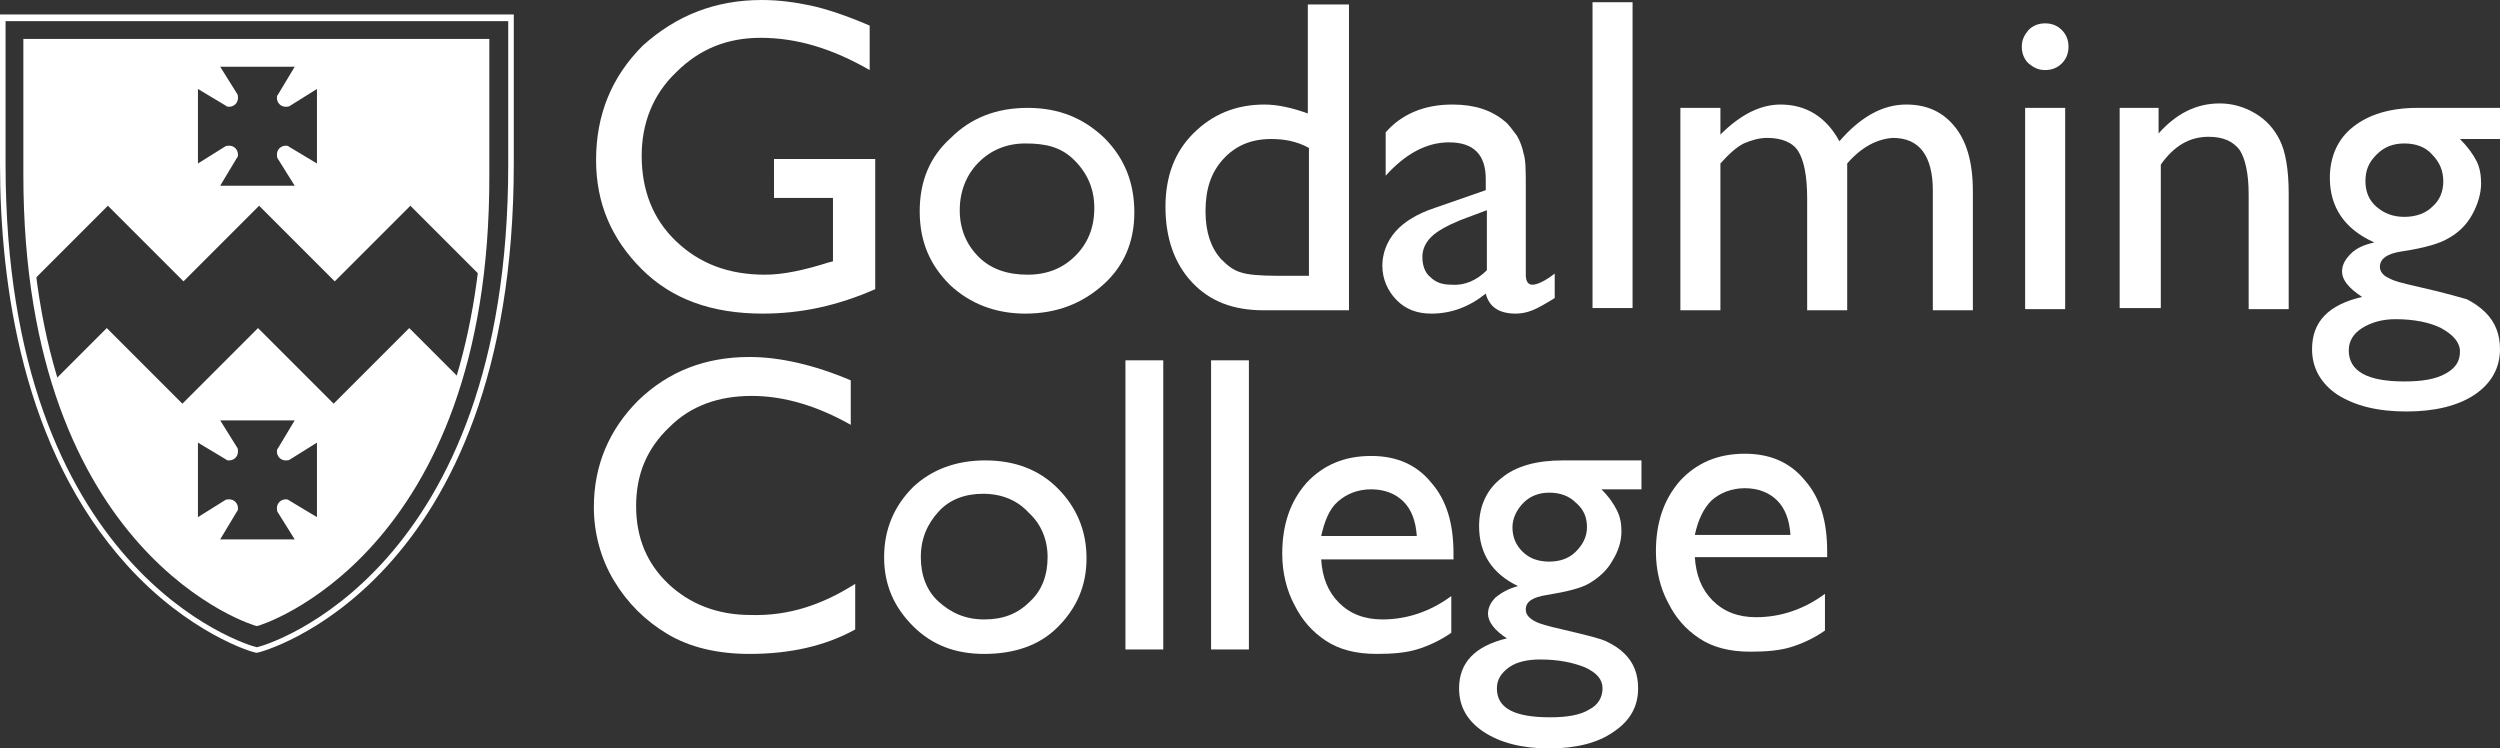
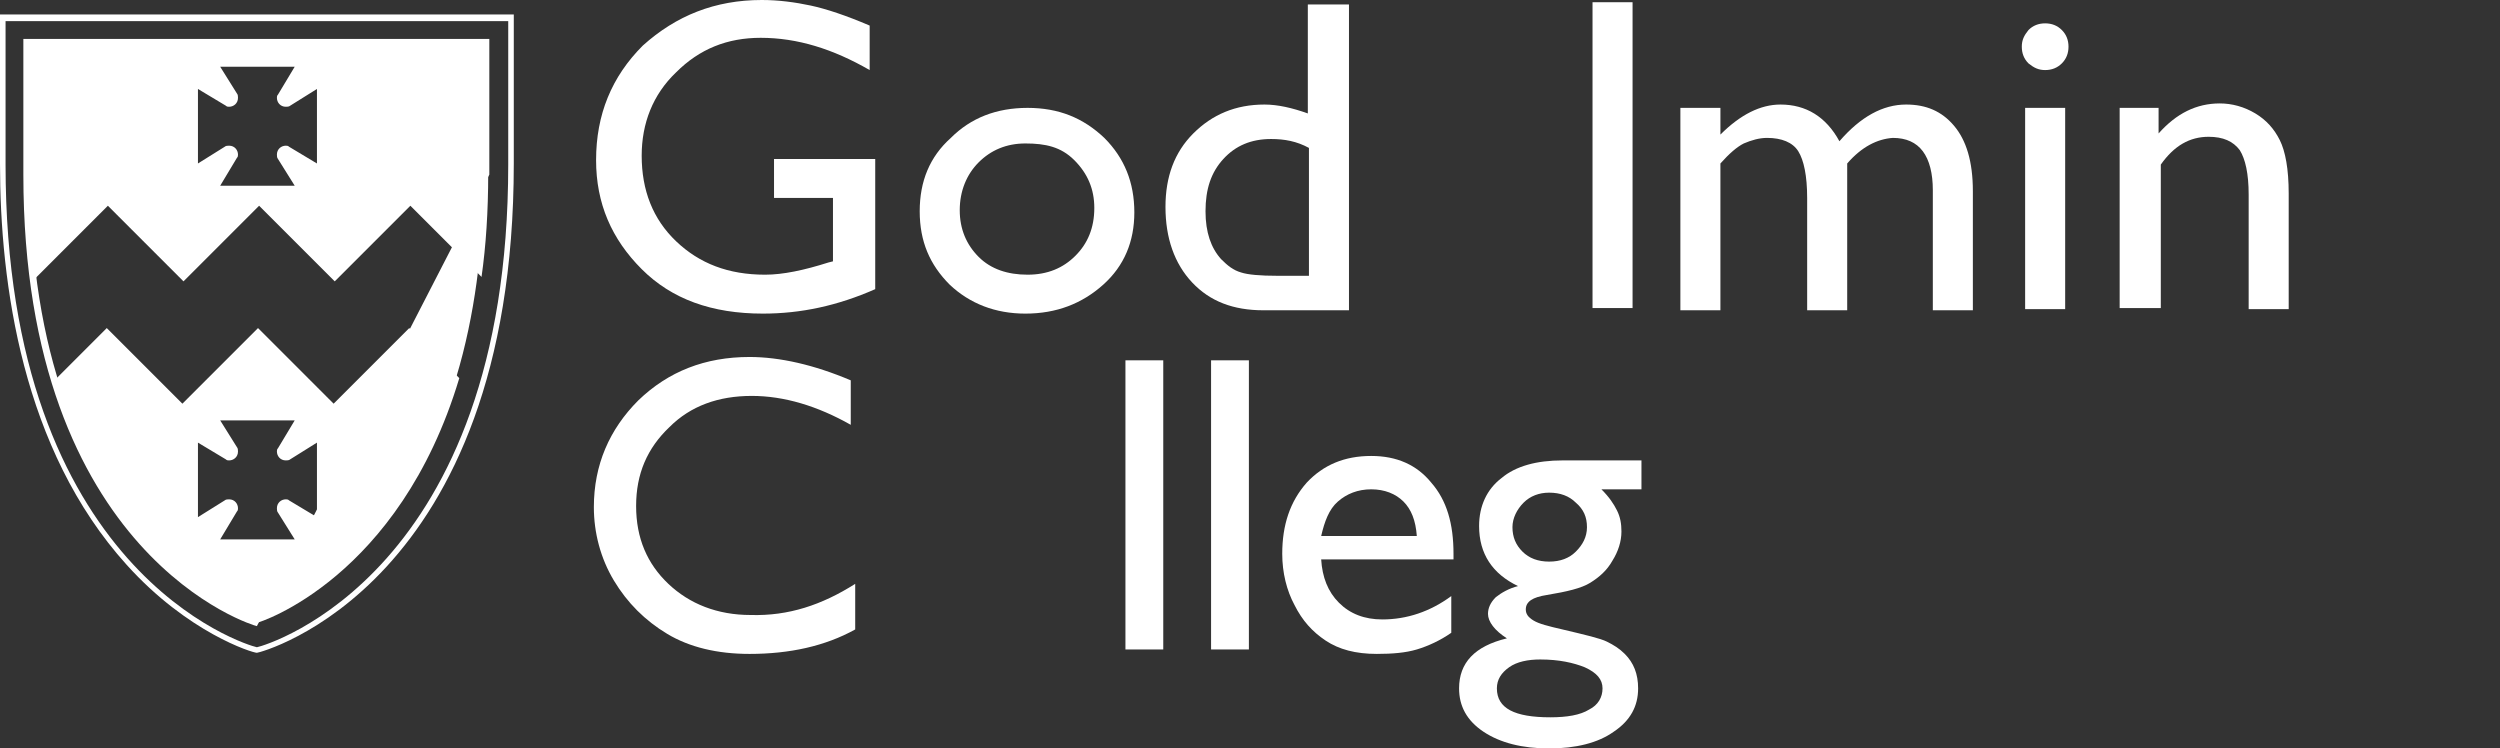
<svg xmlns="http://www.w3.org/2000/svg" version="1.1" id="Layer_1" x="0px" y="0px" viewBox="0 0 224.8 67.3" style="enable-background:new 0 0 224.8 67.3;" xml:space="preserve">
  <rect x="0" y="0" width="224.8" height="67.3" fill="#333333" stroke="none" />
  <style type="text/css">
	.st0{fill:#FFFFFF;}
</style>
  <path class="st0" d="M28.5,8.2v5.9v0.6L26,13.2l0,0c0,0,0,0,0,0c-0.1-0.1-0.2-0.1-0.3-0.1v0c-0.4,0-0.8,0.3-0.8,0.8  c0,0.1,0,0.3,0.1,0.4l0,0l1.5,2.4h-0.2h-5.9h-0.6l1.5-2.5l0,0c0,0,0,0,0,0c0.1-0.1,0.1-0.2,0.1-0.3c0-0.4-0.3-0.8-0.8-0.8l0,0  c-0.1,0-0.3,0-0.4,0.1l0,0l-2.4,1.5v-0.2V8.6V8l2.5,1.5l0,0c0,0,0,0,0,0c0.1,0.1,0.2,0.1,0.3,0.1l0,0c0.4,0,0.8-0.3,0.8-0.8  c0-0.1,0-0.3-0.1-0.4l0,0L19.8,6H20h5.9h0.6L25,8.5l0,0c0,0,0,0,0,0c-0.1,0.1-0.1,0.2-0.1,0.3c0,0.4,0.3,0.8,0.8,0.8  c0.1,0,0.3,0,0.4-0.1l0,0L28.5,8V8.2z M2.4,3.8v11.9c0,3.4,0.2,6.6,0.6,9.5l6.7-6.7l6.8,6.8l6.8-6.8l6.8,6.8l6.8-6.8l6.4,6.4  c0.4-2.8,0.6-5.9,0.6-9.3V3.8H2.4z" />
-   <path class="st0" d="M2.7,4v11.6c0,33.1,19.4,39.7,20.4,40c0.5-0.1,5.4-1.8,10.4-7.5c8.3-9.6,10-23,10-32.5V4H2.7z M23.1,56.3  c-0.2,0-21-6.2-21-40.6V3.5h41.9v12.2C44.1,50,23.3,56.3,23.1,56.3" />
+   <path class="st0" d="M2.7,4v11.6c0,33.1,19.4,39.7,20.4,40c0.5-0.1,5.4-1.8,10.4-7.5c8.3-9.6,10-23,10-32.5V4H2.7z M23.1,56.3  c-0.2,0-21-6.2-21-40.6V3.5h41.9v12.2" />
  <path class="st0" d="M0.5,1.9v12.9c0,36.6,21.6,43.2,22.6,43.4c1-0.2,22.6-6.7,22.6-43.4V1.9H0.5z M23.1,58.7  c-0.4,0-6.2-1.8-11.7-7.9C2,40.4,0,25.5,0,14.7V1.3h46.2v13.4C46.2,52.7,23.4,58.7,23.1,58.7" />
  <path class="st0" d="M28.5,40v5.9v0.6L26,45l0,0c0,0,0,0,0,0c-0.1-0.1-0.2-0.1-0.3-0.1v0c-0.4,0-0.8,0.3-0.8,0.8  c0,0.1,0,0.3,0.1,0.4l0,0l1.5,2.4h-0.2h-5.9h-0.6l1.5-2.5l0,0c0,0,0,0,0,0c0.1-0.1,0.1-0.2,0.1-0.3c0-0.4-0.3-0.8-0.8-0.8v0  c-0.1,0-0.3,0-0.4,0.1l0,0l-2.4,1.5v-0.2v-5.9v-0.6l2.5,1.5l0,0c0,0,0,0,0,0c0.1,0.1,0.2,0.1,0.3,0.1v0c0.4,0,0.8-0.3,0.8-0.8  c0-0.1,0-0.3-0.1-0.4l0,0l-1.5-2.4H20h5.9h0.6L25,40.3l0,0c0,0,0,0,0,0c-0.1,0.1-0.1,0.2-0.1,0.3c0,0.4,0.3,0.8,0.8,0.8  c0.1,0,0.3,0,0.4-0.1l0,0l2.4-1.5V40z M36.8,29.5l-6.8,6.8l-6.8-6.8l-6.8,6.8l-6.8-6.8l-4.7,4.7C10.4,52.1,22.9,56,23.1,56  c0.2,0,12.8-4,18.2-22L36.8,29.5z" />
  <path class="st0" d="M69.5,14.3h9.2V26c-3.4,1.5-6.7,2.2-10.1,2.2c-4.6,0-8.2-1.3-10.9-4c-2.7-2.7-4.1-5.9-4.1-9.8  c0-4.1,1.4-7.5,4.2-10.3C60.8,1.4,64.3,0,68.5,0c1.5,0,3,0.2,4.4,0.5c1.4,0.3,3.2,0.9,5.3,1.8v4c-3.3-1.9-6.5-2.9-9.8-2.9  c-3,0-5.5,1-7.6,3.1c-2.1,2-3.1,4.6-3.1,7.5c0,3.1,1,5.7,3.1,7.7c2.1,2,4.7,3,8,3c1.6,0,3.5-0.4,5.7-1.1l0.4-0.1v-5.7h-5.3V14.3z" />
  <path class="st0" d="M92.2,12.9c-1.7,0-3.1,0.6-4.2,1.7c-1.1,1.1-1.7,2.6-1.7,4.3c0,1.7,0.6,3.1,1.7,4.2c1.1,1.1,2.6,1.6,4.4,1.6  c1.8,0,3.2-0.6,4.3-1.7c1.1-1.1,1.7-2.5,1.7-4.3c0-1.7-0.6-3.1-1.8-4.3S94,12.9,92.2,12.9 M92.4,9.7c2.8,0,5,0.9,6.9,2.7  c1.8,1.8,2.7,4,2.7,6.7c0,2.6-0.9,4.8-2.8,6.5c-1.9,1.7-4.2,2.6-7,2.6c-2.7,0-5-0.9-6.8-2.6c-1.8-1.8-2.7-3.9-2.7-6.6  c0-2.7,0.9-4.9,2.8-6.6C87.3,10.6,89.6,9.7,92.4,9.7" />
  <path class="st0" d="M117.7,24.8V13.3c-1.1-0.6-2.2-0.8-3.4-0.8c-1.8,0-3.2,0.6-4.3,1.8c-1.1,1.2-1.6,2.7-1.6,4.7  c0,1.9,0.5,3.3,1.4,4.3c0.6,0.6,1.1,1,1.8,1.2c0.6,0.2,1.7,0.3,3.3,0.3H117.7z M117.7,0.4h3.6v27.5h-7.7c-2.7,0-4.8-0.8-6.4-2.5  s-2.4-4-2.4-6.8c0-2.7,0.8-4.9,2.5-6.6c1.7-1.7,3.8-2.6,6.4-2.6c1.2,0,2.5,0.3,3.9,0.8V0.4z" />
-   <path class="st0" d="M133.7,24.3v-5.4l-2.4,0.9c-1.2,0.5-2.1,1-2.6,1.5c-0.5,0.5-0.8,1.1-0.8,1.8c0,0.7,0.2,1.4,0.7,1.8  c0.5,0.5,1.1,0.7,1.9,0.7C131.7,25.7,132.8,25.2,133.7,24.3 M137.2,17v7.7c0,0.6,0.2,0.9,0.6,0.9c0.4,0,1.1-0.3,2-1v2.2  c-0.8,0.5-1.5,0.9-2,1.1s-1,0.3-1.5,0.3c-1.5,0-2.4-0.6-2.7-1.8c-1.5,1.2-3.1,1.8-4.9,1.8c-1.3,0-2.3-0.4-3.1-1.2  c-0.8-0.8-1.3-1.9-1.3-3.1c0-1.1,0.4-2.2,1.2-3.1c0.8-0.9,2-1.6,3.5-2.1l4.6-1.6v-1c0-2.2-1.1-3.3-3.3-3.3c-2,0-3.9,1-5.7,3v-3.9  c1.4-1.6,3.4-2.5,6-2.5c2,0,3.5,0.5,4.7,1.5c0.4,0.3,0.7,0.8,1.1,1.3c0.3,0.5,0.5,1.1,0.6,1.6C137.2,14.4,137.2,15.4,137.2,17" />
  <path class="st0" d="M166.1,14.7v13.2h-3.6V17.8c0-2-0.3-3.4-0.8-4.2c-0.5-0.8-1.5-1.2-2.8-1.2c-0.7,0-1.4,0.2-2.1,0.5  c-0.6,0.3-1.3,0.9-2.1,1.8v13.2h-3.6V9.7h3.6v2.4c1.8-1.8,3.6-2.7,5.4-2.7c2.3,0,4.1,1.1,5.3,3.3c1.9-2.2,3.9-3.3,6-3.3  c1.8,0,3.2,0.6,4.3,1.9c1.1,1.3,1.7,3.2,1.7,5.9v10.7h-3.6V17.1c0-1.5-0.3-2.7-0.9-3.5c-0.6-0.8-1.5-1.2-2.7-1.2  C168.8,12.5,167.4,13.2,166.1,14.7" />
  <path class="st0" d="M182.1,9.7h3.6v18.1h-3.6V9.7z M183.9,2.1c0.6,0,1.1,0.2,1.5,0.6c0.4,0.4,0.6,0.9,0.6,1.5  c0,0.6-0.2,1.1-0.6,1.5c-0.4,0.4-0.9,0.6-1.5,0.6c-0.6,0-1-0.2-1.5-0.6c-0.4-0.4-0.6-0.9-0.6-1.5c0-0.6,0.2-1,0.6-1.5  C182.8,2.3,183.3,2.1,183.9,2.1" />
  <path class="st0" d="M194.1,9.7V12c1.6-1.8,3.4-2.7,5.5-2.7c1.1,0,2.2,0.3,3.2,0.9c1,0.6,1.7,1.4,2.2,2.4s0.8,2.6,0.8,4.8v10.4h-3.6  V17.5c0-1.9-0.3-3.2-0.8-4c-0.6-0.8-1.5-1.2-2.8-1.2c-1.7,0-3.1,0.8-4.3,2.5v12.9h-3.7V9.7H194.1z" />
-   <path class="st0" d="M216.2,12.9c-1,0-1.8,0.3-2.5,1c-0.7,0.7-1,1.4-1,2.4c0,0.9,0.3,1.7,1,2.3c0.7,0.6,1.5,0.9,2.5,0.9  c1,0,1.9-0.3,2.5-0.9c0.7-0.6,1-1.4,1-2.3c0-0.9-0.3-1.7-1-2.4C218.1,13.2,217.2,12.9,216.2,12.9 M215.4,28.7c-1.2,0-2.2,0.3-3,0.8  c-0.8,0.5-1.2,1.2-1.2,2c0,1.9,1.7,2.8,5,2.8c1.6,0,2.8-0.2,3.7-0.7c0.9-0.5,1.3-1.1,1.3-2c0-0.8-0.6-1.5-1.7-2.1  C218.5,29,217.1,28.7,215.4,28.7 M209.5,16c0-1.9,0.7-3.5,2.1-4.6c1.4-1.1,3.3-1.7,5.8-1.7h7.5v2.8h-3.7c0.7,0.7,1.2,1.4,1.5,2  c0.3,0.6,0.4,1.3,0.4,2c0,0.9-0.3,1.9-0.8,2.8c-0.5,0.9-1.2,1.6-2.1,2.1c-0.8,0.5-2.2,0.9-4.2,1.2c-1.4,0.2-2,0.7-2,1.4  c0,0.4,0.3,0.8,0.8,1c0.5,0.3,1.4,0.5,2.7,0.8c2.2,0.5,3.6,0.9,4.3,1.1c0.6,0.3,1.2,0.7,1.7,1.2c0.9,0.9,1.3,2,1.3,3.3  c0,1.7-0.8,3.1-2.3,4.1c-1.5,1-3.6,1.5-6.1,1.5c-2.6,0-4.6-0.5-6.2-1.5c-1.5-1-2.3-2.4-2.3-4.1c0-2.5,1.5-4,4.5-4.7  c-1.2-0.8-1.8-1.5-1.8-2.3c0-0.6,0.3-1.1,0.8-1.6c0.5-0.5,1.2-0.8,2.1-1C210.8,20.6,209.5,18.6,209.5,16" />
  <path class="st0" d="M76.9,52.5v4.1c-2.7,1.5-5.9,2.2-9.5,2.2c-2.9,0-5.4-0.6-7.4-1.8c-2-1.2-3.6-2.8-4.8-4.8  c-1.2-2-1.8-4.3-1.8-6.6c0-3.8,1.4-7,4-9.6c2.7-2.6,6-3.9,10-3.9c2.7,0,5.8,0.7,9.1,2.1v4c-3-1.7-6-2.6-8.9-2.6  c-3,0-5.5,0.9-7.4,2.8c-2,1.9-3,4.2-3,7.1c0,2.9,1,5.2,2.9,7s4.4,2.8,7.4,2.8C70.9,55.4,73.9,54.4,76.9,52.5" />
-   <path class="st0" d="M88.4,44.4c-1.6,0-3,0.5-4,1.6c-1,1.1-1.6,2.4-1.6,4.1c0,1.6,0.5,3,1.6,4c1.1,1,2.4,1.6,4.1,1.6  c1.7,0,3-0.5,4.1-1.6c1.1-1,1.6-2.4,1.6-4c0-1.6-0.6-3-1.7-4C91.5,45,90.1,44.4,88.4,44.4 M88.6,41.4c2.6,0,4.8,0.8,6.5,2.5  c1.7,1.7,2.6,3.8,2.6,6.3c0,2.5-0.9,4.5-2.6,6.2s-4,2.4-6.6,2.4c-2.6,0-4.7-0.8-6.4-2.5c-1.7-1.7-2.6-3.7-2.6-6.2  c0-2.5,0.9-4.6,2.6-6.3C83.8,42.2,86,41.4,88.6,41.4" />
  <path class="st0" d="M118.8,48.2h8.6c-0.1-1.4-0.5-2.4-1.2-3.1c-0.7-0.7-1.7-1.1-2.9-1.1s-2.2,0.4-3,1.1S119.1,46.9,118.8,48.2   M130.8,50.3h-12c0.1,1.6,0.6,2.9,1.6,3.9c1,1,2.3,1.5,3.9,1.5c2.2,0,4.3-0.7,6.2-2.1v3.3c-1,0.7-2.1,1.2-3.1,1.5  c-1,0.3-2.2,0.4-3.6,0.4c-1.9,0-3.4-0.4-4.6-1.2c-1.2-0.8-2.1-1.8-2.8-3.2c-0.7-1.3-1.1-2.9-1.1-4.6c0-2.6,0.7-4.7,2.2-6.4  c1.5-1.6,3.4-2.4,5.8-2.4c2.3,0,4.1,0.8,5.4,2.4c1.4,1.6,2,3.7,2,6.4V50.3z" />
  <path class="st0" d="M139.3,44.3c-0.9,0-1.7,0.3-2.3,0.9c-0.6,0.6-1,1.4-1,2.2c0,0.9,0.3,1.6,0.9,2.2s1.4,0.9,2.4,0.9  c1,0,1.8-0.3,2.4-0.9c0.6-0.6,1-1.3,1-2.2c0-0.9-0.3-1.6-1-2.2C141.1,44.6,140.3,44.3,139.3,44.3 M138.5,59.3  c-1.1,0-2.1,0.2-2.8,0.7c-0.7,0.5-1.1,1.1-1.1,1.9c0,1.8,1.6,2.6,4.8,2.6c1.5,0,2.7-0.2,3.5-0.7c0.8-0.4,1.2-1.1,1.2-1.9  c0-0.8-0.5-1.4-1.6-1.9C141.5,59.6,140.2,59.3,138.5,59.3 M133,47.3c0-1.8,0.7-3.3,2-4.3c1.3-1.1,3.2-1.6,5.5-1.6h7.1v2.6H144  c0.7,0.7,1.1,1.3,1.4,1.9c0.3,0.6,0.4,1.2,0.4,1.9c0,0.9-0.3,1.8-0.8,2.6c-0.5,0.9-1.2,1.5-2,2c-0.8,0.5-2.1,0.8-3.9,1.1  c-1.3,0.2-1.9,0.6-1.9,1.3c0,0.4,0.2,0.7,0.7,1c0.5,0.3,1.3,0.5,2.6,0.8c2.1,0.5,3.4,0.8,4,1.1c0.6,0.3,1.1,0.6,1.6,1.1  c0.8,0.8,1.2,1.8,1.2,3.1c0,1.6-0.7,2.9-2.2,3.9c-1.4,1-3.4,1.5-5.8,1.5c-2.4,0-4.4-0.5-5.9-1.5c-1.5-1-2.2-2.3-2.2-3.9  c0-2.3,1.4-3.8,4.3-4.5c-1.1-0.7-1.7-1.5-1.7-2.2c0-0.5,0.2-1,0.7-1.5c0.5-0.4,1.2-0.8,2-1C134.2,51.6,133,49.8,133,47.3" />
  <rect x="143.2" y="0.2" class="st0" width="3.6" height="27.5" />
  <rect x="101.2" y="32.4" class="st0" width="3.4" height="26" />
  <rect x="108.9" y="32.4" class="st0" width="3.4" height="26" />
  <g>
-     <path class="st0" d="M152.4,48.1h8.6c-0.1-1.4-0.5-2.4-1.2-3.1c-0.7-0.7-1.7-1.1-2.9-1.1s-2.2,0.4-3,1.1   C153.2,45.7,152.7,46.7,152.4,48.1 M164.4,50.1h-12c0.1,1.6,0.6,2.9,1.6,3.9c1,1,2.3,1.5,3.9,1.5c2.2,0,4.3-0.7,6.2-2.1v3.3   c-1,0.7-2.1,1.2-3.1,1.5c-1,0.3-2.2,0.4-3.6,0.4c-1.9,0-3.4-0.4-4.6-1.2c-1.2-0.8-2.1-1.8-2.8-3.2c-0.7-1.3-1.1-2.9-1.1-4.6   c0-2.6,0.7-4.7,2.2-6.4c1.5-1.6,3.4-2.4,5.8-2.4c2.3,0,4.1,0.8,5.4,2.4c1.4,1.6,2,3.7,2,6.4V50.1z" />
-   </g>
+     </g>
</svg>